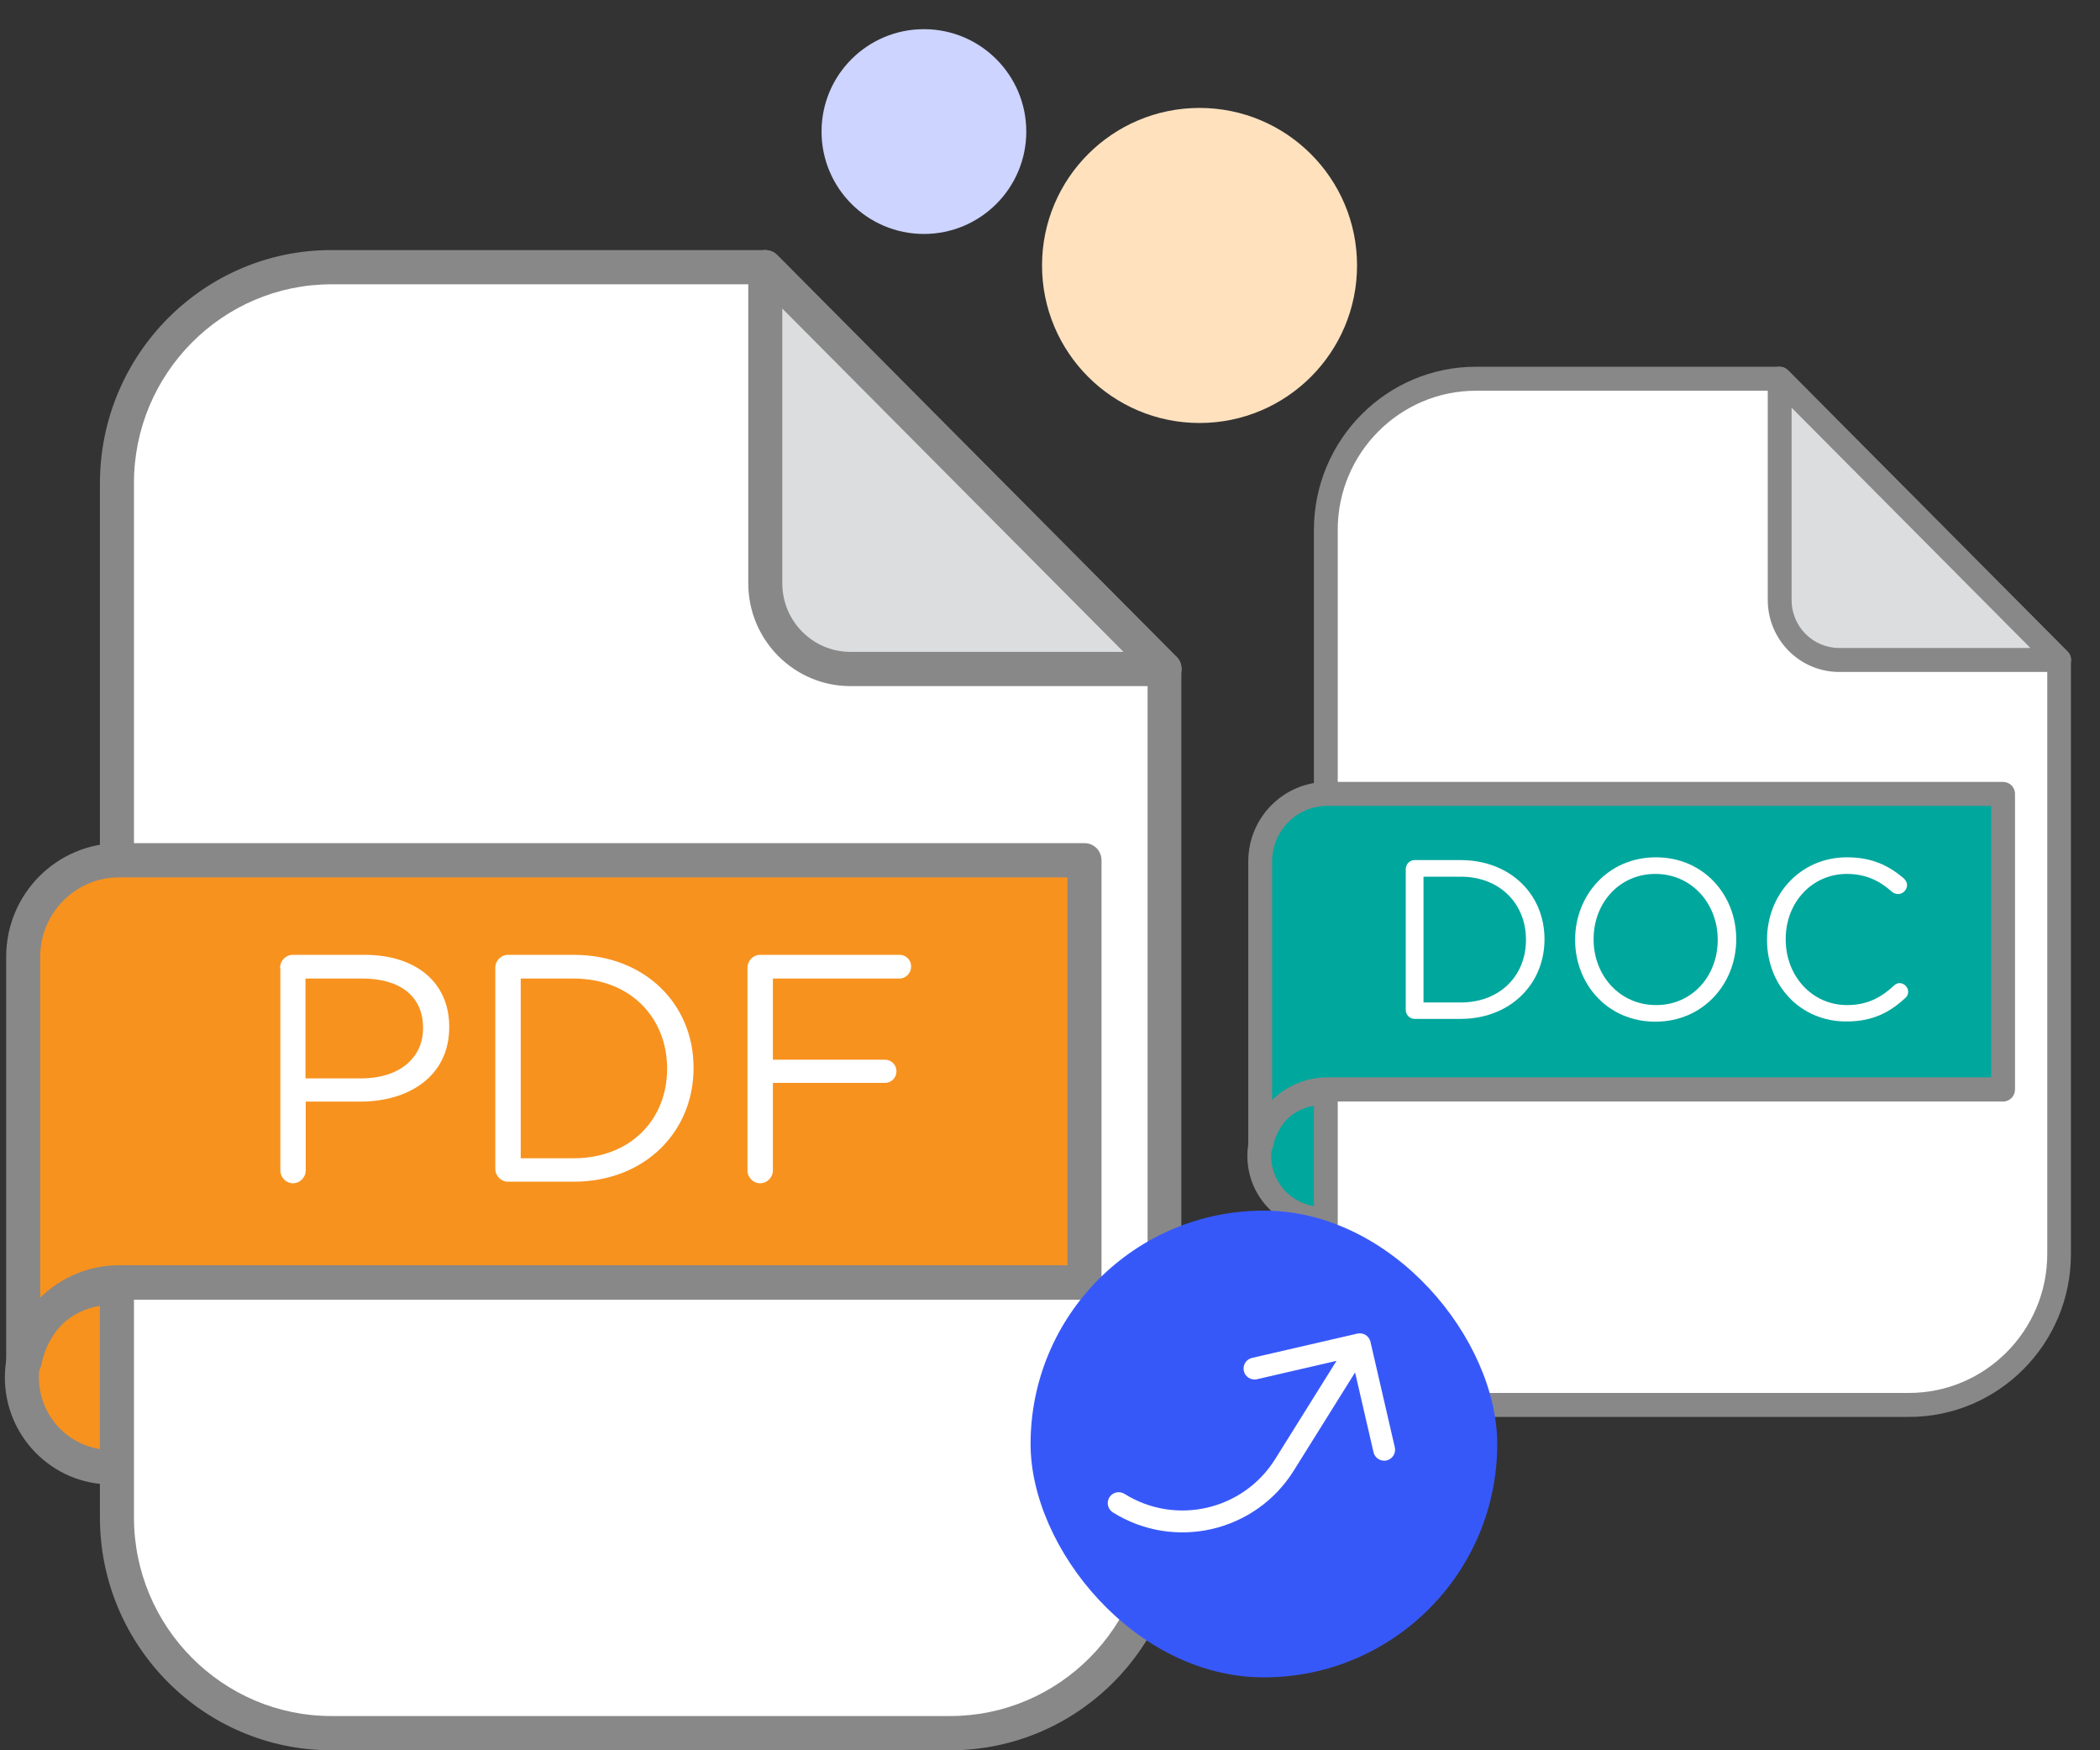
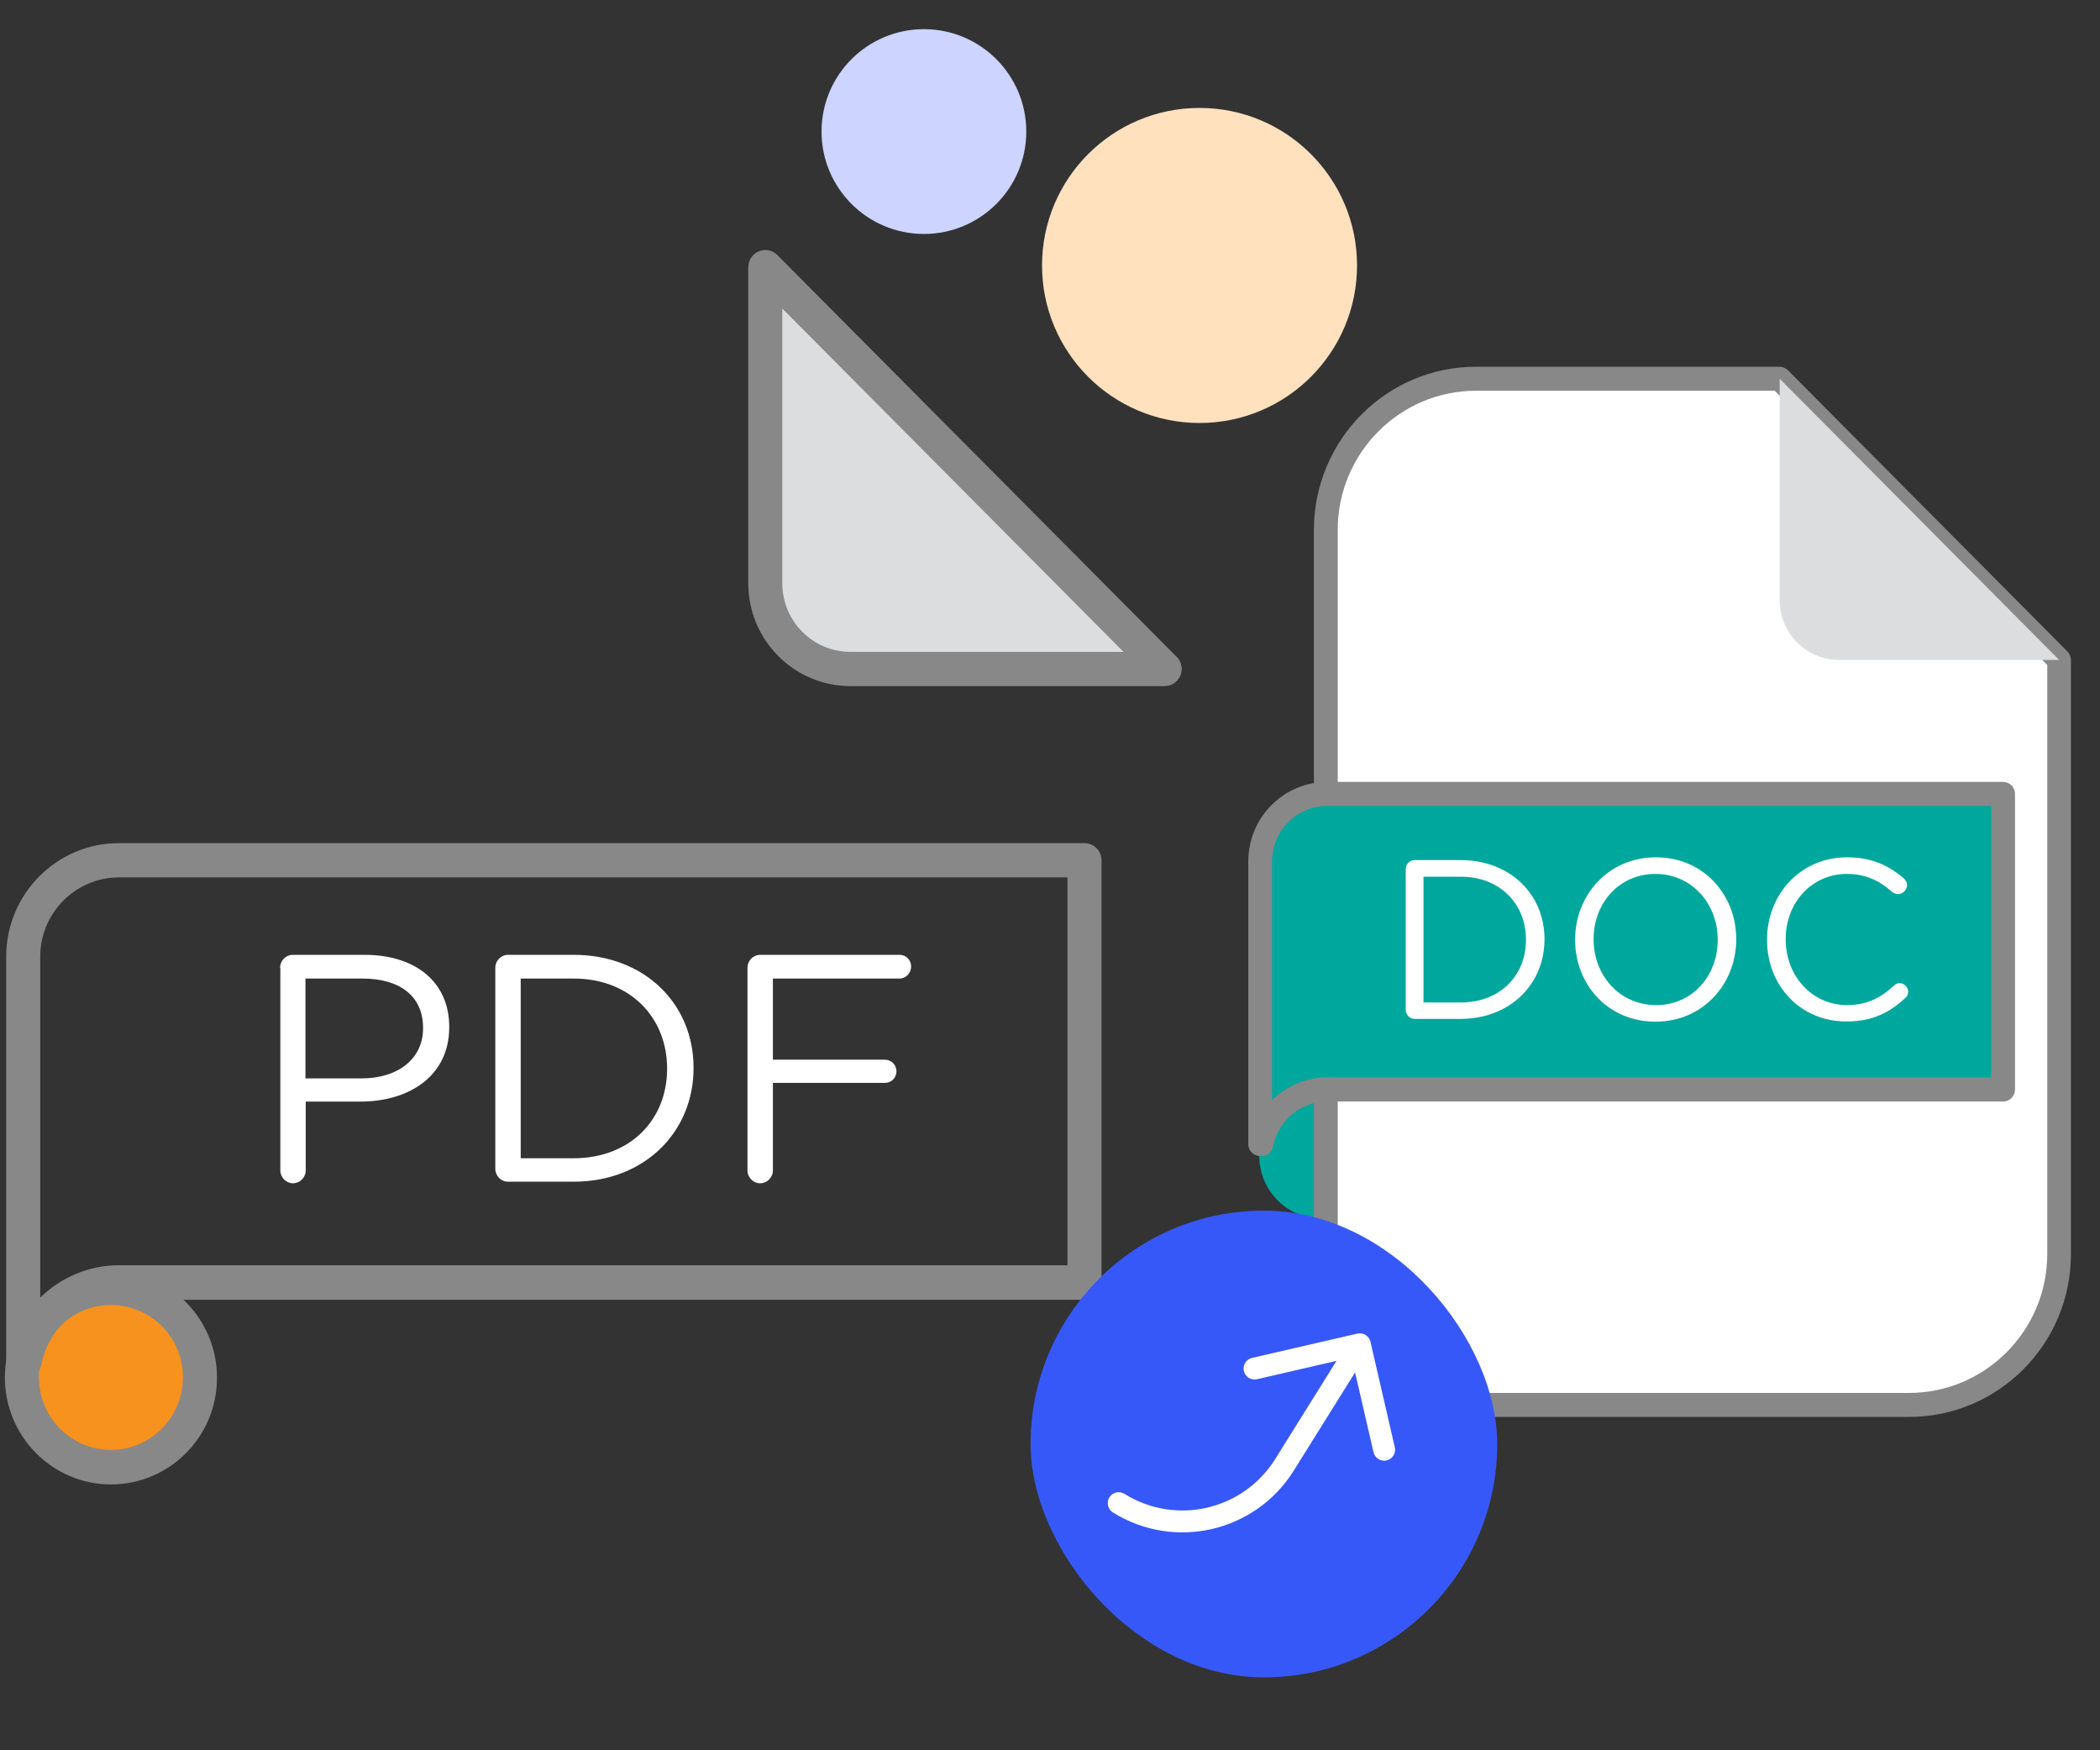
<svg xmlns="http://www.w3.org/2000/svg" width="72" height="60" viewBox="0 0 72 60" fill="none">
  <rect x="0" y="0" width="72" height="60" fill="#333333" stroke="none" />
  <path d="M3.803 50.291C5.489 50.291 6.855 48.916 6.855 47.22C6.855 45.524 5.489 44.149 3.803 44.149C2.117 44.149 0.75 45.524 0.75 47.22C0.75 48.916 2.117 50.291 3.803 50.291Z" fill="#F7921E" />
  <path d="M3.803 50.887C1.801 50.887 0.167 49.243 0.167 47.22C0.167 45.197 1.801 43.562 3.803 43.562C5.805 43.562 7.439 45.206 7.439 47.22C7.448 49.243 5.814 50.887 3.803 50.887ZM3.803 44.736C2.438 44.736 1.334 45.856 1.334 47.22C1.334 48.593 2.447 49.704 3.803 49.704C5.167 49.704 6.272 48.584 6.272 47.22C6.281 45.847 5.167 44.736 3.803 44.736Z" fill="#888888" />
-   <path d="M26.238 9.159H11.362C7.304 9.159 4.009 12.464 4.009 16.556V52.016C4.009 56.098 7.295 59.413 11.362 59.413H32.577C36.635 59.413 39.93 56.107 39.93 52.016V22.933L26.238 9.159Z" fill="white" />
-   <path d="M32.577 60H11.362C6.99 60 3.426 56.423 3.426 52.016V16.556C3.435 12.148 6.99 8.572 11.362 8.572H26.23C26.382 8.572 26.535 8.635 26.643 8.743L40.334 22.517C40.441 22.625 40.504 22.779 40.504 22.933V52.016C40.513 56.414 36.958 60 32.577 60ZM11.362 9.746C7.636 9.746 4.593 12.799 4.593 16.556V52.016C4.593 55.764 7.627 58.826 11.362 58.826H32.577C36.303 58.826 39.346 55.773 39.346 52.016V23.176L25.996 9.746H11.362Z" fill="#888888" />
  <path d="M26.238 9.159L39.93 22.933H29.156C27.54 22.933 26.238 21.614 26.238 19.997V9.159Z" fill="#DCDDDE" />
  <path d="M39.93 23.52H29.156C27.226 23.52 25.655 21.939 25.655 19.997V9.159C25.655 8.924 25.799 8.707 26.014 8.617C26.23 8.526 26.481 8.572 26.652 8.743L40.316 22.49C40.442 22.598 40.513 22.752 40.513 22.933C40.513 23.258 40.253 23.52 39.93 23.52ZM26.822 10.577V19.997C26.822 21.298 27.873 22.346 29.156 22.346H38.52L26.822 10.577Z" fill="#888888" />
-   <path d="M4.081 29.49C2.268 29.49 0.795 30.971 0.795 32.796V46.642H0.858C1.154 45.115 2.483 43.968 4.081 43.968H37.182V29.49H4.081Z" fill="#F7921E" />
  <path d="M0.858 47.229H0.795C0.472 47.229 0.212 46.967 0.212 46.642V32.796C0.212 30.646 1.944 28.903 4.081 28.903H37.182C37.506 28.903 37.766 29.165 37.766 29.49V43.968C37.766 44.294 37.506 44.555 37.182 44.555H4.081C2.788 44.555 1.675 45.486 1.424 46.759C1.379 47.03 1.136 47.229 0.858 47.229ZM4.081 30.077C2.591 30.077 1.379 31.296 1.379 32.796V44.483C2.079 43.797 3.04 43.372 4.081 43.372H36.599V30.077H4.081Z" fill="#888888" />
  <path d="M9.603 33.175C9.603 32.931 9.8 32.732 10.034 32.732H12.502C14.244 32.732 15.402 33.663 15.402 35.198V35.216C15.402 36.896 14.011 37.763 12.359 37.763H10.482V40.121C10.482 40.364 10.285 40.563 10.043 40.563C9.809 40.563 9.612 40.364 9.612 40.121V33.175H9.603ZM12.386 36.968C13.669 36.968 14.505 36.282 14.505 35.252V35.234C14.505 34.123 13.678 33.545 12.431 33.545H10.473V36.968H12.386Z" fill="white" />
  <path d="M16.982 33.175C16.982 32.931 17.18 32.732 17.413 32.732H19.667C22.1 32.732 23.779 34.412 23.779 36.598V36.616C23.779 38.802 22.1 40.509 19.667 40.509H17.413C17.18 40.509 16.982 40.31 16.982 40.066V33.175ZM19.667 39.705C21.624 39.705 22.872 38.368 22.872 36.643V36.625C22.872 34.9 21.624 33.545 19.667 33.545H17.853V39.705H19.667Z" fill="white" />
  <path d="M25.628 33.175C25.628 32.931 25.825 32.732 26.059 32.732H30.844C31.069 32.732 31.239 32.913 31.239 33.13C31.239 33.356 31.059 33.545 30.844 33.545H26.499V36.327H30.341C30.566 36.327 30.736 36.508 30.736 36.725C30.736 36.95 30.557 37.122 30.341 37.122H26.499V40.121C26.499 40.364 26.301 40.563 26.059 40.563C25.825 40.563 25.628 40.364 25.628 40.121V33.175Z" fill="white" />
  <path d="M45.312 41.775C46.492 41.775 47.449 40.813 47.449 39.626C47.449 38.438 46.492 37.476 45.312 37.476C44.132 37.476 43.175 38.438 43.175 39.626C43.175 40.813 44.132 41.775 45.312 41.775Z" fill="#00A79D" />
-   <path d="M45.312 42.192C43.911 42.192 42.767 41.042 42.767 39.626C42.767 38.209 43.911 37.065 45.312 37.065C46.72 37.065 47.857 38.216 47.857 39.626C47.864 41.042 46.72 42.192 45.312 42.192ZM45.312 37.887C44.357 37.887 43.584 38.671 43.584 39.626C43.584 40.587 44.363 41.364 45.312 41.364C46.267 41.364 47.04 40.58 47.04 39.626C47.047 38.664 46.267 37.887 45.312 37.887Z" fill="#888888" />
  <path d="M61.017 12.983H50.604C47.763 12.983 45.456 15.297 45.456 18.161V42.983C45.456 45.84 47.757 48.161 50.604 48.161H65.454C68.294 48.161 70.601 45.847 70.601 42.983V22.624L61.017 12.983Z" fill="white" />
  <path d="M65.454 48.572H50.604C47.543 48.572 45.048 46.068 45.048 42.983V18.161C45.054 15.075 47.543 12.572 50.604 12.572H61.011C61.118 12.572 61.224 12.616 61.3 12.692L70.884 22.334C70.959 22.41 71.003 22.517 71.003 22.625V42.983C71.009 46.062 68.521 48.572 65.454 48.572ZM50.604 13.394C47.995 13.394 45.865 15.531 45.865 18.161V42.983C45.865 45.606 47.989 47.75 50.604 47.75H65.454C68.062 47.75 70.192 45.613 70.192 42.983V22.795L60.847 13.394H50.604Z" fill="#888888" />
  <path d="M61.017 12.983L70.601 22.624H63.06C61.928 22.624 61.017 21.701 61.017 20.57V12.983Z" fill="#DCDDDE" />
-   <path d="M70.601 23.035H63.06C61.708 23.035 60.609 21.929 60.609 20.57V12.983C60.609 12.818 60.709 12.667 60.86 12.603C61.011 12.54 61.187 12.572 61.306 12.692L70.871 22.315C70.959 22.39 71.01 22.498 71.01 22.625C71.01 22.852 70.827 23.035 70.601 23.035ZM61.426 13.975V20.57C61.426 21.48 62.161 22.213 63.06 22.213H69.614L61.426 13.975Z" fill="#888888" />
  <path d="M45.507 27.215C44.237 27.215 43.207 28.252 43.207 29.529V39.221H43.251C43.458 38.152 44.388 37.349 45.507 37.349H68.678V27.215H45.507Z" fill="#00A79D" />
  <path d="M43.251 39.632H43.207C42.981 39.632 42.798 39.449 42.798 39.221V29.529C42.798 28.024 44.011 26.804 45.507 26.804H68.678C68.904 26.804 69.086 26.987 69.086 27.215V37.349C69.086 37.577 68.904 37.761 68.678 37.761H45.507C44.602 37.761 43.823 38.405 43.647 39.303C43.615 39.493 43.446 39.632 43.251 39.632ZM45.507 27.626C44.464 27.626 43.615 28.479 43.615 29.529V37.71C44.105 37.229 44.778 36.932 45.507 36.932H68.269V27.626H45.507Z" fill="#888888" />
  <path d="M48.197 29.794C48.197 29.623 48.335 29.484 48.498 29.484H50.076C51.779 29.484 52.954 30.66 52.954 32.19V32.203C52.954 33.733 51.779 34.928 50.076 34.928H48.498C48.335 34.928 48.197 34.789 48.197 34.618V29.794ZM50.076 34.365C51.446 34.365 52.319 33.429 52.319 32.222V32.209C52.319 31.002 51.446 30.053 50.076 30.053H48.806V34.365H50.076Z" fill="white" />
  <path d="M54.004 32.222V32.209C54.004 30.704 55.122 29.389 56.775 29.389C58.422 29.389 59.528 30.692 59.528 32.19V32.203C59.528 33.708 58.409 35.023 56.756 35.023C55.11 35.023 54.004 33.727 54.004 32.222ZM58.893 32.222V32.209C58.893 30.97 57.994 29.958 56.756 29.958C55.518 29.958 54.638 30.957 54.638 32.19V32.203C54.638 33.442 55.537 34.454 56.775 34.454C58.013 34.46 58.893 33.461 58.893 32.222Z" fill="white" />
  <path d="M60.584 32.222V32.209C60.584 30.666 61.727 29.389 63.324 29.389C64.197 29.389 64.756 29.68 65.259 30.098C65.322 30.154 65.385 30.237 65.385 30.344C65.385 30.509 65.24 30.648 65.077 30.648C64.989 30.648 64.92 30.61 64.876 30.578C64.461 30.205 63.983 29.958 63.324 29.958C62.123 29.958 61.224 30.938 61.224 32.19V32.203C61.224 33.461 62.13 34.454 63.324 34.454C63.996 34.454 64.467 34.22 64.932 33.79C64.976 33.746 65.046 33.701 65.127 33.701C65.284 33.701 65.423 33.84 65.423 33.998C65.423 34.093 65.379 34.169 65.322 34.213C64.788 34.707 64.203 35.016 63.311 35.016C61.734 35.023 60.584 33.79 60.584 32.222Z" fill="white" />
  <circle cx="41.127" cy="9.1" r="5.4" fill="#FFE1BE" />
  <circle cx="31.677" cy="4.51" r="3.51" fill="#CCD4FF" />
  <rect x="35.334" y="41.5" width="16" height="16" rx="8" fill="#3758F9" />
  <g clip-path="url(#clip0_1_9591)">
    <path d="M47.541 50.064C47.444 50.086 47.343 50.069 47.258 50.016C47.174 49.964 47.114 49.88 47.092 49.783L46.46 47.048L44.357 50.414C43.04 52.522 40.263 53.163 38.156 51.846C38.072 51.793 38.011 51.709 37.989 51.612C37.967 51.515 37.984 51.413 38.036 51.329C38.089 51.245 38.173 51.185 38.27 51.162C38.367 51.14 38.469 51.157 38.553 51.21C40.31 52.307 42.623 51.773 43.721 50.017L45.824 46.65L43.089 47.282C42.993 47.302 42.893 47.284 42.81 47.231C42.727 47.178 42.668 47.095 42.646 46.999C42.624 46.903 42.64 46.803 42.691 46.719C42.743 46.635 42.825 46.575 42.92 46.551L46.538 45.716C46.635 45.694 46.736 45.711 46.821 45.763C46.905 45.816 46.965 45.9 46.987 45.997L47.822 49.614C47.845 49.711 47.828 49.813 47.775 49.897C47.722 49.981 47.638 50.041 47.541 50.064Z" fill="white" />
  </g>
  <defs>
    <clipPath id="clip0_1_9591">
      <rect width="12" height="12" fill="white" transform="translate(51.869 47.591) rotate(122)" />
    </clipPath>
  </defs>
</svg>